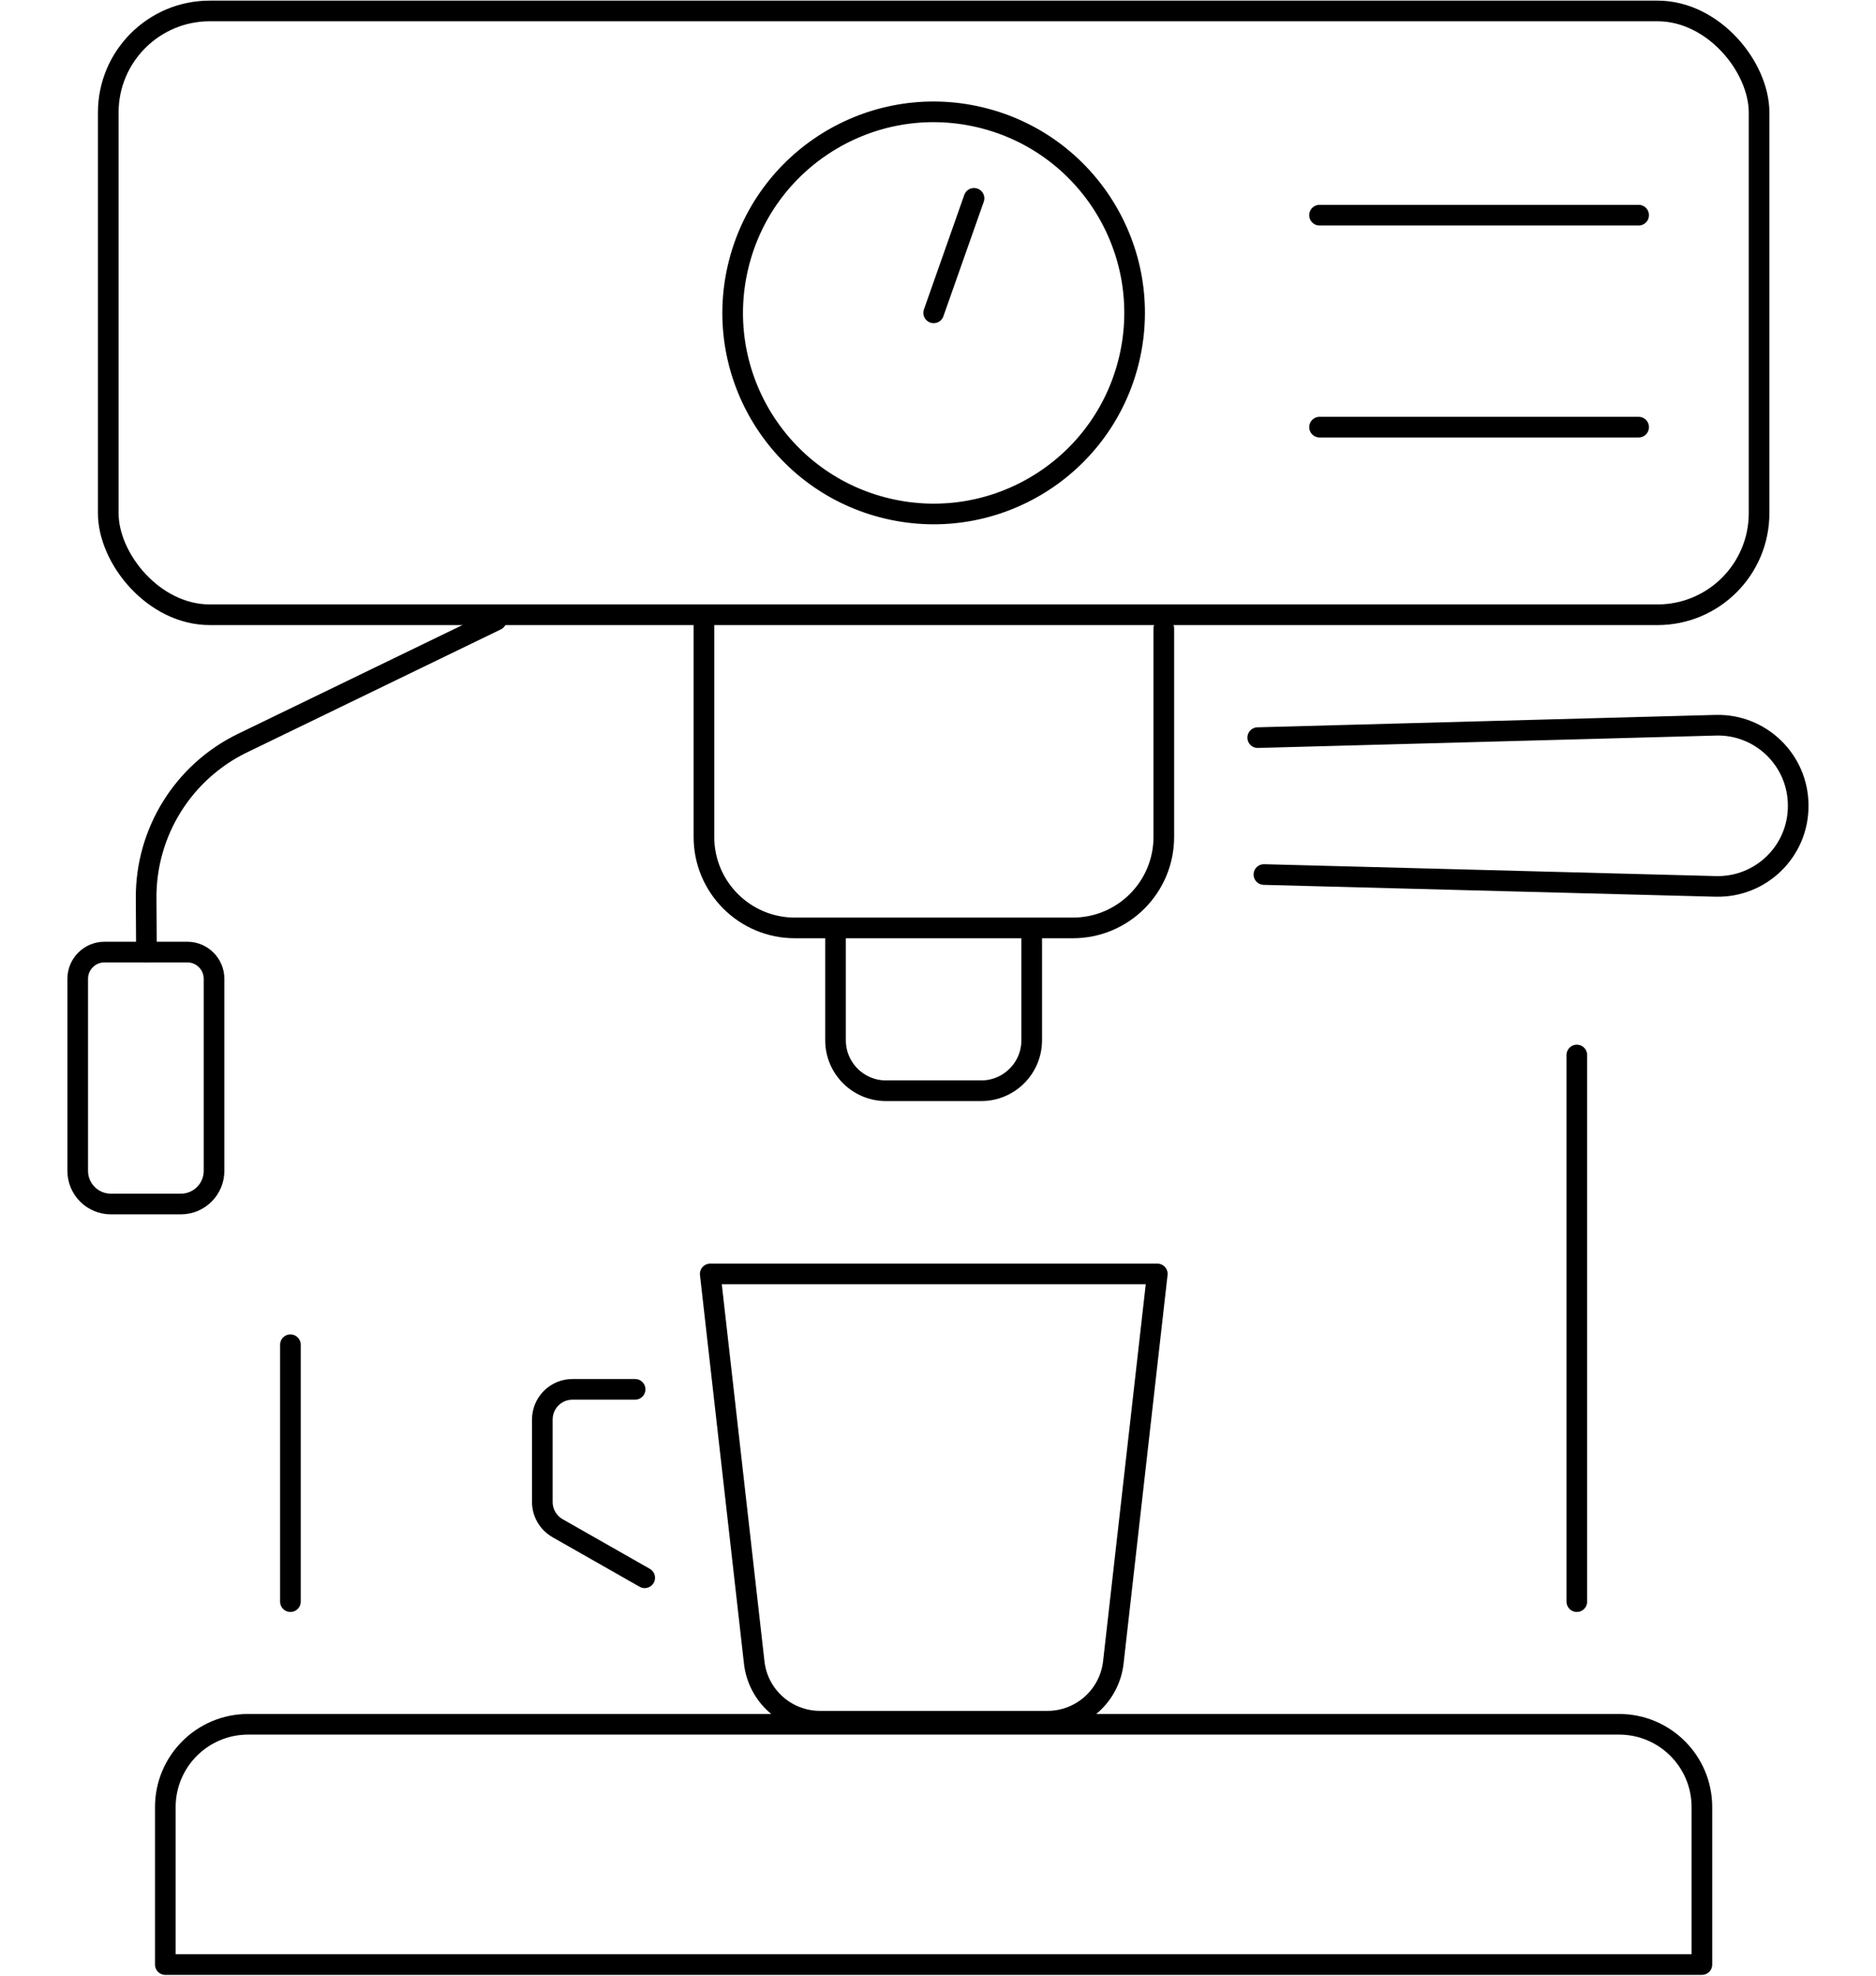
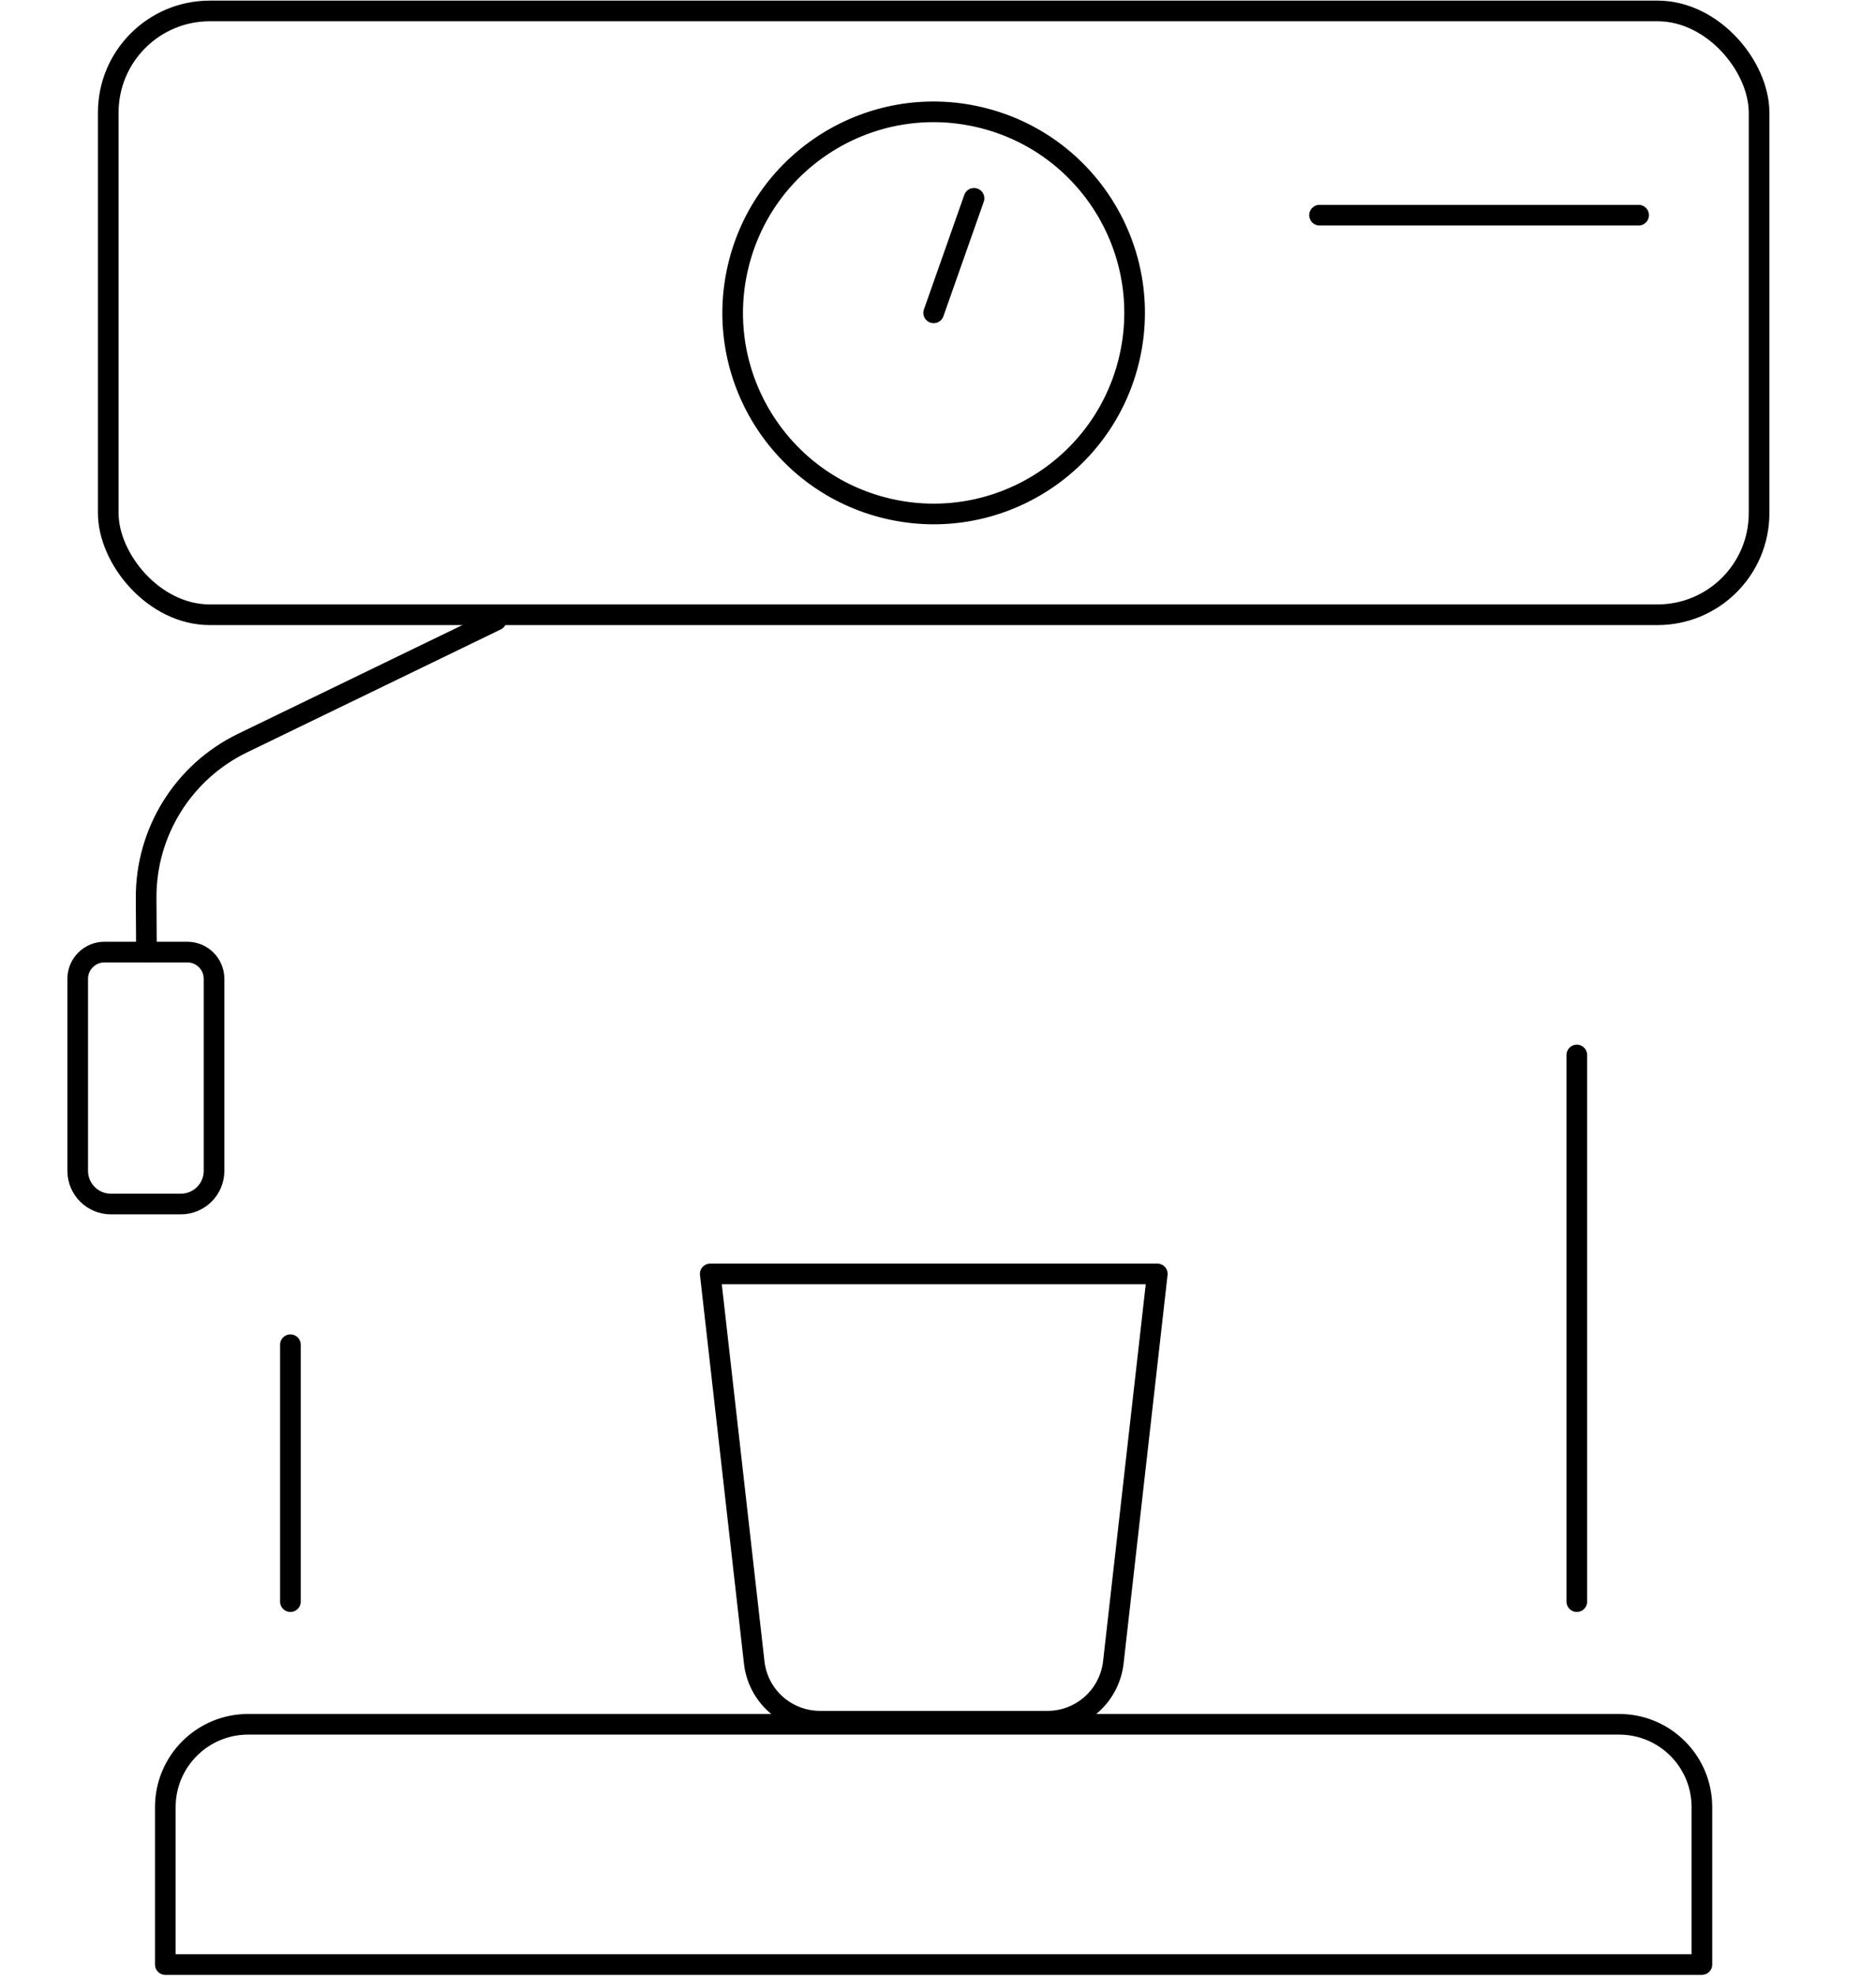
<svg xmlns="http://www.w3.org/2000/svg" viewBox="0 0 181.78 191.36" height="191.36" width="181.78" data-name="Layer 1" id="Layer_1">
  <defs>
    <style>
      .cls-1 {
        fill: none;
        stroke: #000;
        stroke-linecap: round;
        stroke-linejoin: round;
        stroke-width: 2px;
      }
    </style>
  </defs>
  <rect ry="9.84" rx="9.84" height="58.48" width="159.96" y="1.06" x="10.49" class="cls-1" />
  <line y2="130.24" x2="28.14" y1="155.12" x1="28.14" class="cls-1" />
  <line y2="102.18" x2="152.79" y1="155.12" x1="152.79" class="cls-1" />
  <path d="M24.04,167h132.85c4.43,0,8.02,3.59,8.02,8.02v15.25H16.02v-15.25c0-4.43,3.59-8.02,8.02-8.02Z" class="cls-1" />
  <circle transform="translate(40.38 111.51) rotate(-76.85)" r="19.47" cy="30.3" cx="90.47" class="cls-1" />
-   <path d="M112.77,60.87v20.19c0,4.86-3.94,8.81-8.81,8.81h-26.94c-4.86,0-8.81-3.94-8.81-8.81v-21.01" class="cls-1" />
-   <path d="M99.97,90.61v10.14c0,2.7-2.19,4.89-4.89,4.89h-9.23c-2.7,0-4.89-2.19-4.89-4.89v-10.14" class="cls-1" />
  <line y2="20.84" x2="158.78" y1="20.84" x1="127.86" class="cls-1" />
-   <line y2="41.37" x2="158.78" y1="41.37" x1="127.86" class="cls-1" />
  <path d="M101.49,166.7h-22.03c-3.27,0-6.02-2.45-6.38-5.7l-4.26-37.62h43.32l-4.26,37.62c-.37,3.25-3.12,5.7-6.38,5.7Z" class="cls-1" />
-   <path d="M62.47,152.81l-8.44-4.8c-.91-.52-1.48-1.49-1.48-2.54v-7.99c0-1.61,1.31-2.92,2.92-2.92h6.07" class="cls-1" />
  <path d="M14.19,92.22l-.03-5.23c-.04-6.39,3.59-12.23,9.34-15.02l24.59-11.91" class="cls-1" />
  <path d="M10.12,92.21h8.03c1.43,0,2.59,1.16,2.59,2.59v18.6c0,1.77-1.44,3.21-3.21,3.21h-6.79c-1.77,0-3.21-1.44-3.21-3.21v-18.6c0-1.43,1.16-2.59,2.59-2.59Z" class="cls-1" />
  <line y2="30.3" x2="90.47" y1="19.21" x1="94.38" class="cls-1" />
-   <path d="M121.87,71.44l44.38-1.2c4.38-.12,7.99,3.4,7.99,7.78v.05c0,4.38-3.61,7.89-7.99,7.78l-43.78-1.15" class="cls-1" />
</svg>